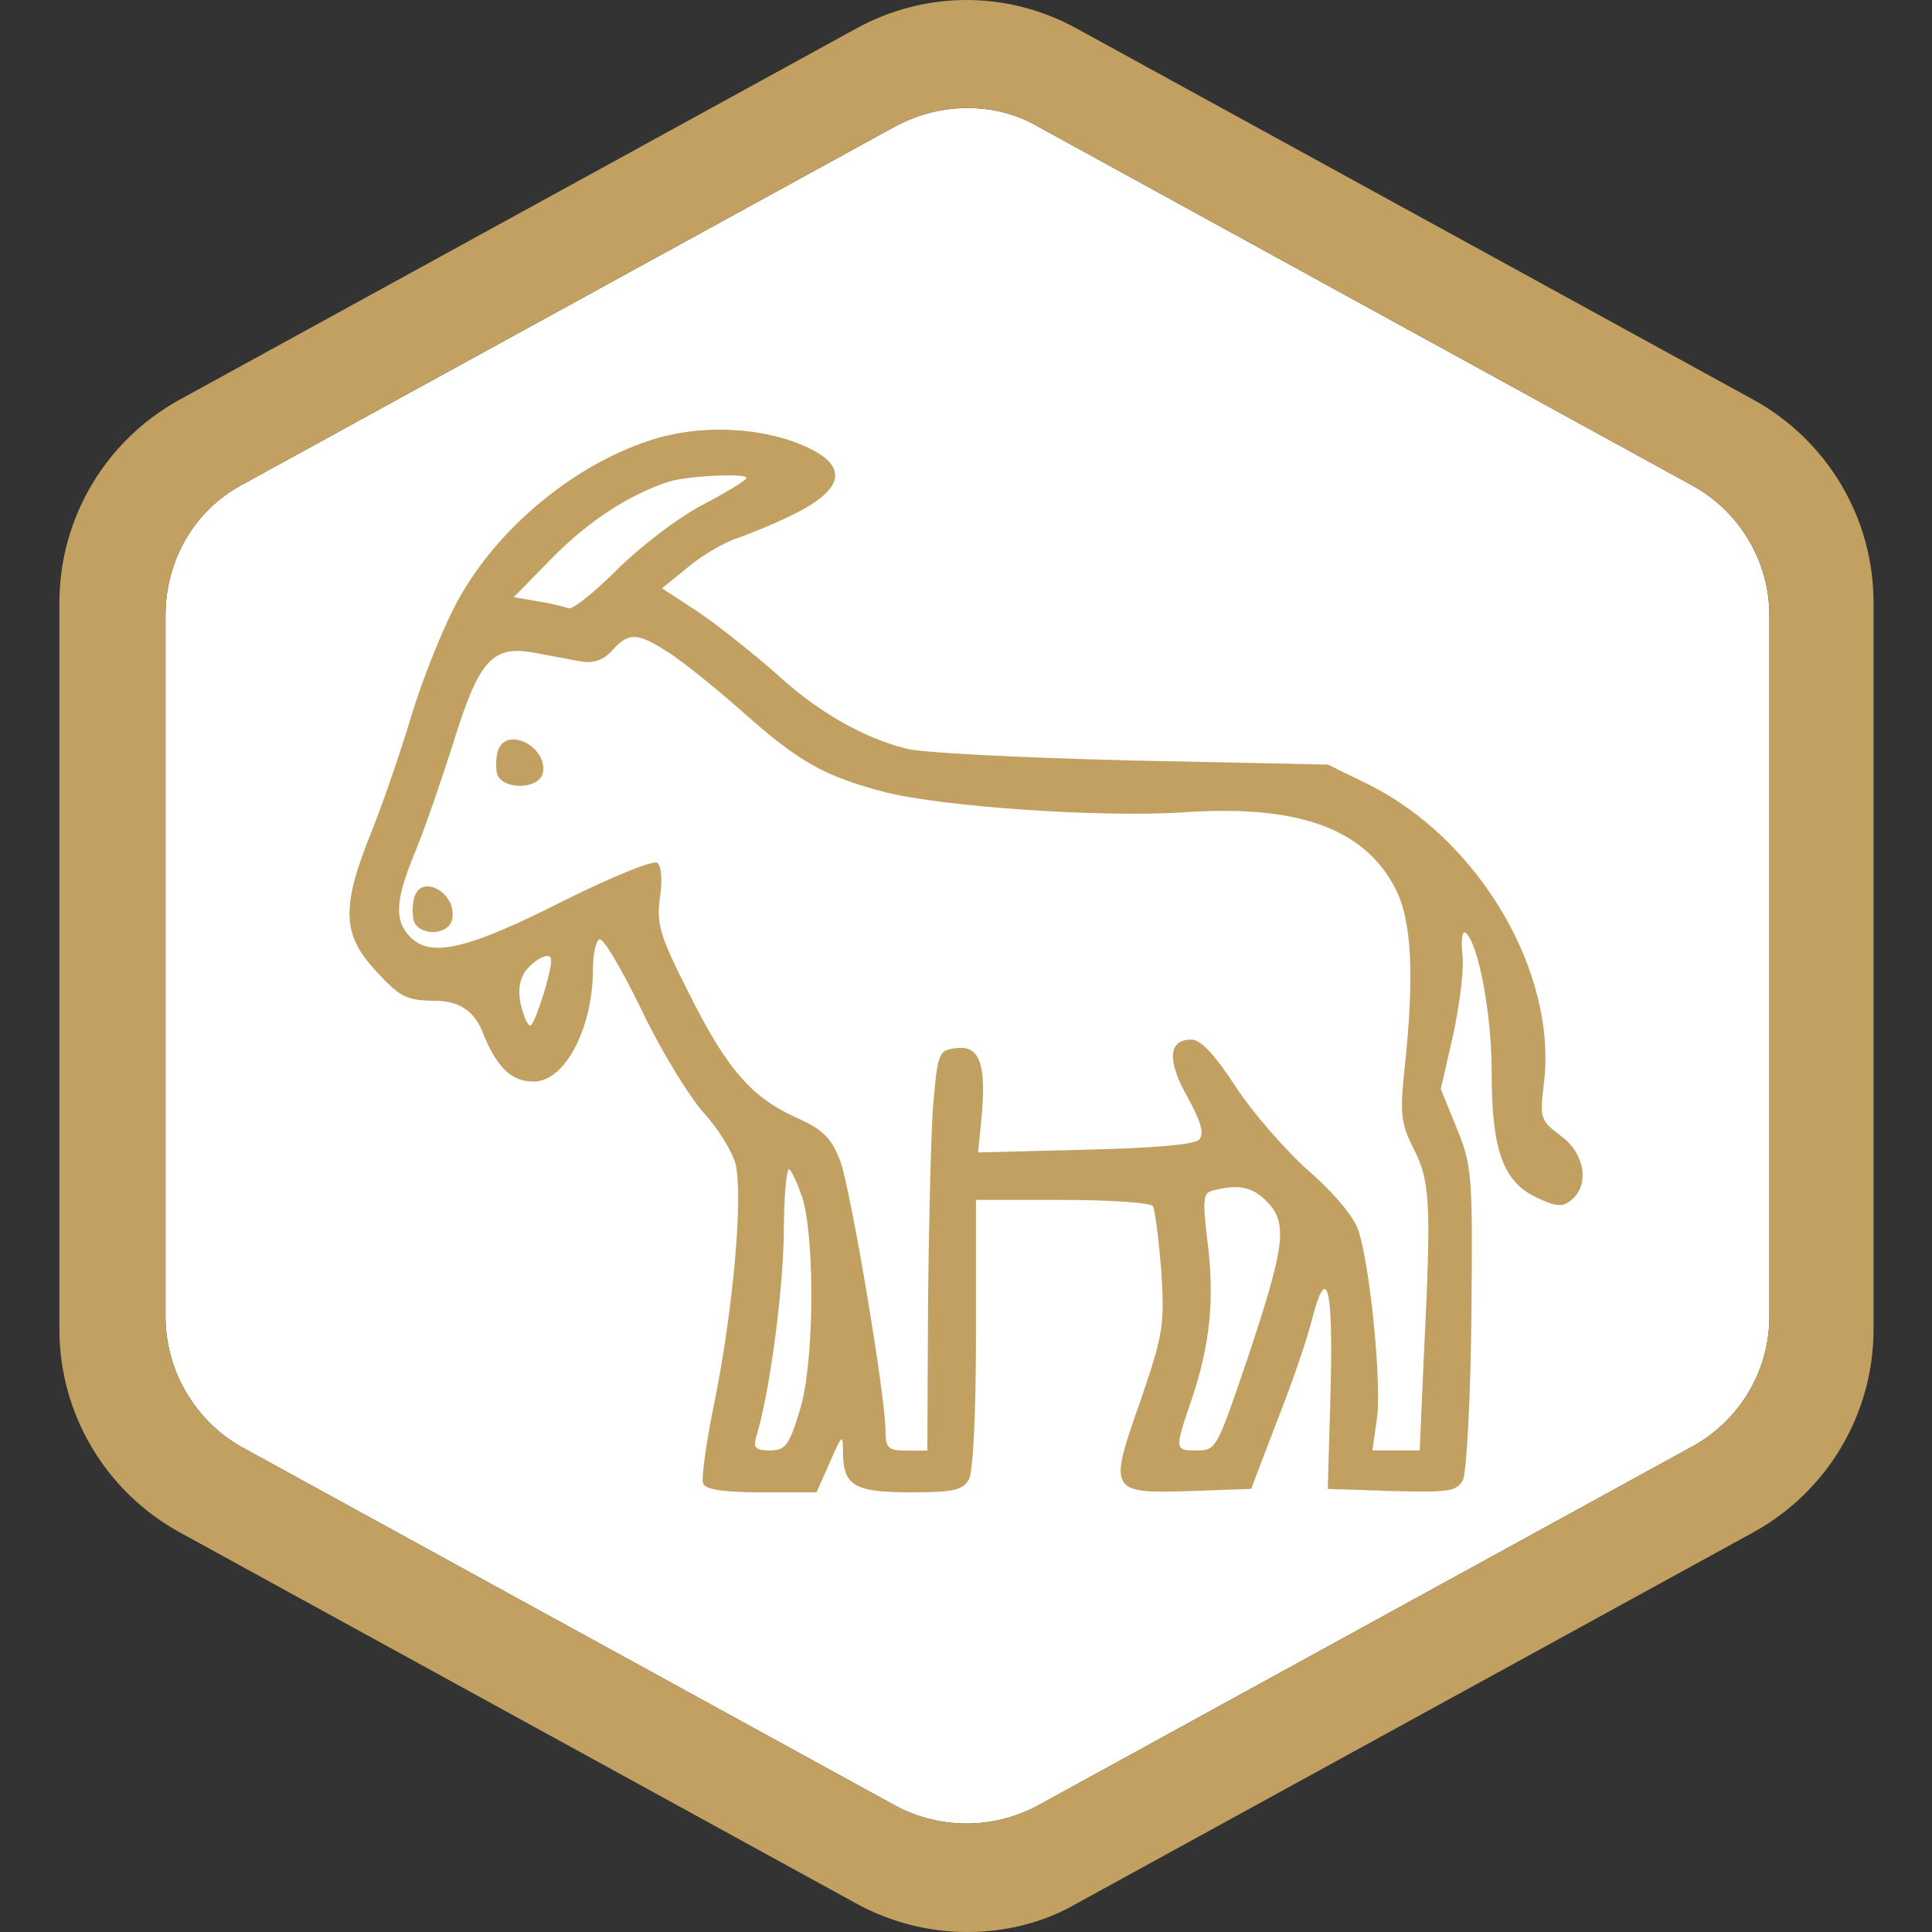
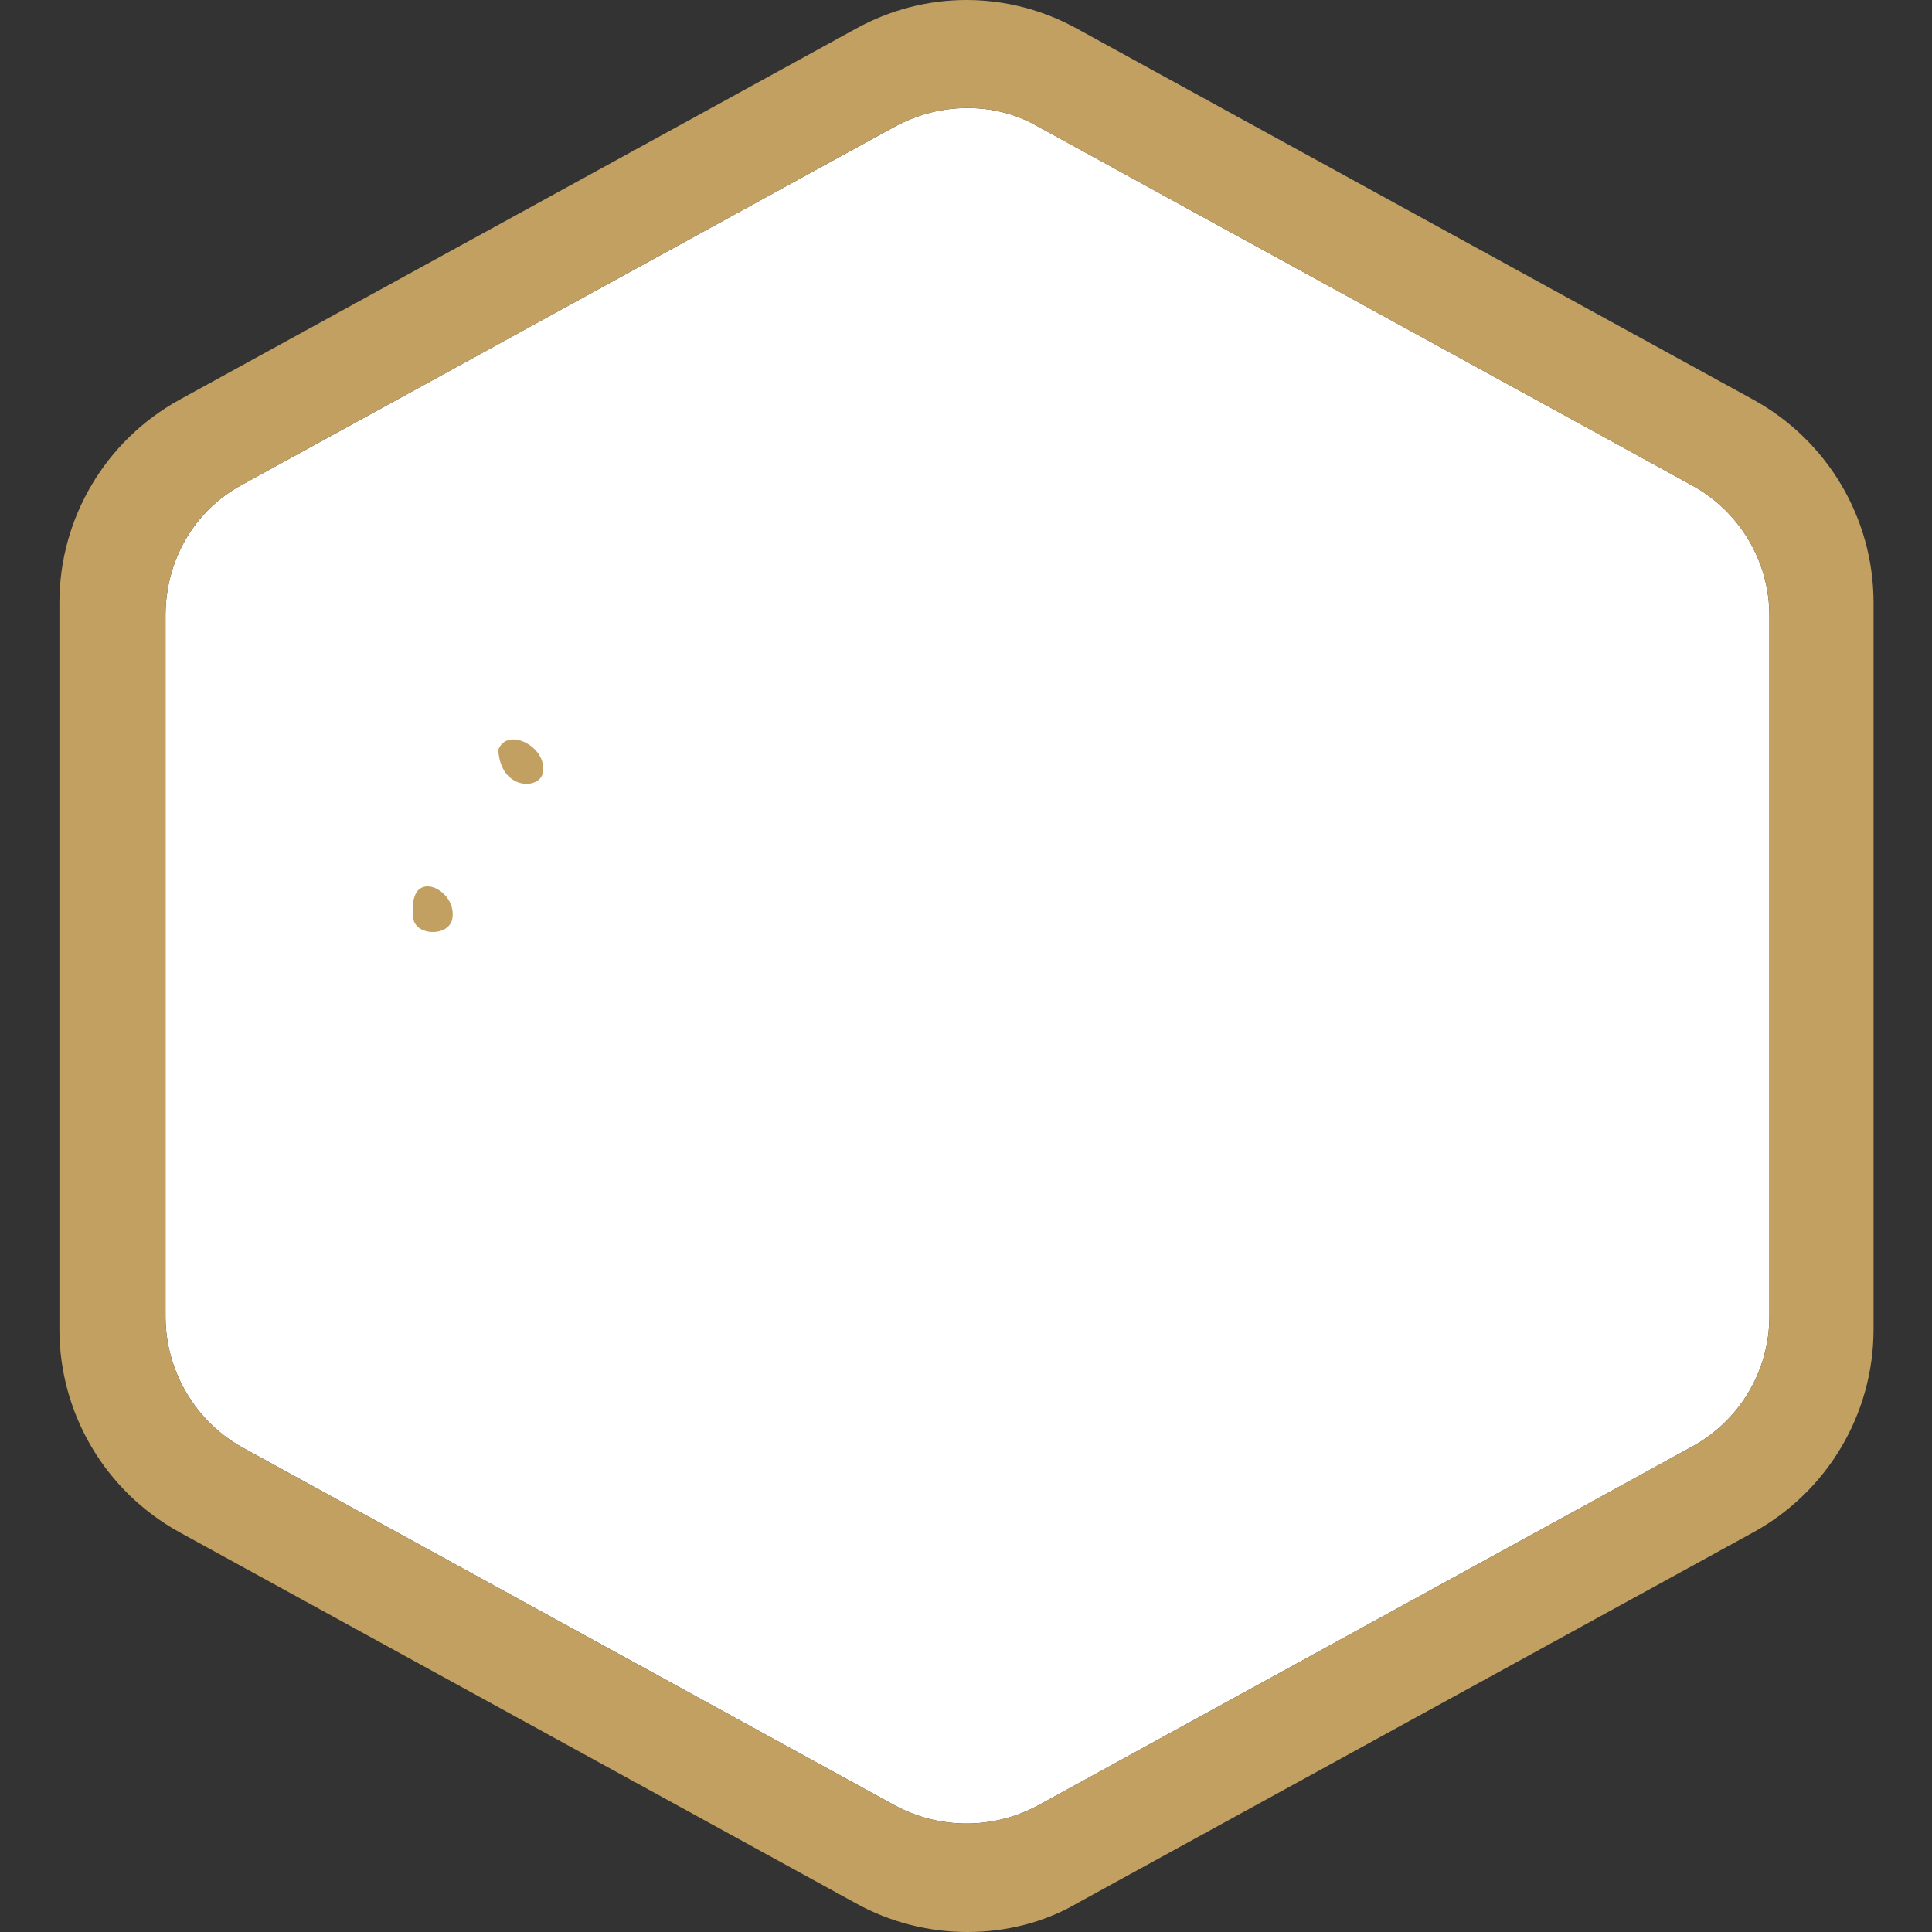
<svg xmlns="http://www.w3.org/2000/svg" width="150" height="150" viewBox="0 0 150 150" fill="none">
  <rect x="0" y="0" width="150" height="150" fill="#333333" stroke="none" />
  <path d="M137.375 102.225C137.375 106.425 135.062 110.338 131.287 112.363L80.612 140.163C77.137 142.05 72.937 142.05 69.462 140.163L18.787 112.363C15.162 110.338 12.85 106.425 12.85 102.225V47.775C12.85 43.575 15.025 39.663 18.787 37.638L69.462 9.838C71.35 8.825 73.225 8.388 75.112 8.388C77 8.388 78.875 8.825 80.612 9.838L131.287 37.638C135.05 39.663 137.375 43.575 137.375 47.775V102.225Z" fill="white" />
  <path d="M136.162 31.05L83.662 2.25C78.262 -0.75 71.812 -0.75 66.412 2.25L13.912 31.05C8.212 34.2 4.612 40.2 4.612 46.8V103.2C4.612 109.8 8.212 115.8 13.912 118.95L66.412 147.75C69.112 149.25 72.112 150 75.112 150C78.112 150 81.112 149.25 83.662 147.75L136.162 118.95C141.862 115.8 145.462 109.8 145.462 103.2V46.8C145.462 40.2 141.862 34.2 136.162 31.05ZM137.375 102.225C137.375 106.425 135.062 110.338 131.287 112.363L80.612 140.162C77.137 142.05 72.937 142.05 69.462 140.162L18.787 112.363C15.162 110.338 12.85 106.425 12.85 102.225V47.775C12.85 43.575 15.025 39.663 18.787 37.638L69.462 9.838C71.35 8.825 73.225 8.387 75.112 8.387C77 8.387 78.875 8.825 80.612 9.838L131.287 37.638C135.05 39.663 137.375 43.575 137.375 47.775V102.225Z" fill="#C1A061" />
-   <path d="M51.725 33.825C45.125 35.5 38.362 41.013 35.225 47.237C34.25 49.138 32.737 52.913 31.925 55.625C31.112 58.325 29.712 62.438 28.787 64.713C26.462 70.5 26.575 72.6 29.225 75.425C31.062 77.425 31.55 77.7 33.925 77.7C35.691 77.733 36.879 78.562 37.487 80.188C38.575 82.888 39.712 83.975 41.437 83.975C43.875 83.975 46.037 79.812 46.037 75.213C46.037 74.125 46.25 73.1 46.525 72.938C46.8 72.725 48.25 75.213 49.775 78.338C51.287 81.525 53.512 85.15 54.637 86.4C55.775 87.65 56.912 89.487 57.125 90.45C57.675 92.987 56.962 101.263 55.562 108.4C54.862 111.75 54.425 114.837 54.587 115.162C54.75 115.65 56.15 115.863 59.075 115.863H63.4L64.425 113.538C65.4 111.312 65.45 111.262 65.45 112.887C65.5 115.375 66.375 115.863 70.75 115.863C74.05 115.863 74.75 115.7 75.237 114.838C75.562 114.188 75.775 109.537 75.775 103.488V93.162H82.487C86.212 93.162 89.362 93.375 89.512 93.65C89.675 93.925 89.95 96.138 90.162 98.625C90.425 102.9 90.325 103.55 88.537 108.787C86.05 115.812 86.1 115.975 92.487 115.762L97.137 115.6L99.137 110.363C100.275 107.5 101.525 103.875 101.9 102.3C103.037 97.975 103.525 99.975 103.3 108.188L103.087 115.6L108.062 115.762C112.45 115.875 113.087 115.812 113.587 114.9C113.85 114.362 114.175 108.737 114.237 102.3C114.35 91.162 114.287 90.513 113.1 87.588L111.862 84.55L112.837 80.287C113.325 77.963 113.7 75.15 113.537 74.062C113.425 73.037 113.537 72.287 113.75 72.388C114.725 73.037 115.812 78.55 115.812 83.2C115.812 89.263 116.675 91.75 119.325 92.987C120.837 93.688 121.325 93.75 122.025 93.15C123.437 91.963 123.05 89.525 121.162 88.175C119.6 86.987 119.537 86.825 119.862 84.175C120.95 75.525 114.837 65.138 106.187 60.875L103.1 59.362L87.687 59.038C79.2 58.825 71.412 58.45 70.325 58.112C66.912 57.25 63.4 55.2 60.162 52.212C58.375 50.65 55.725 48.538 54.212 47.513L51.4 45.675L53.462 44C54.537 43.087 56.325 42.05 57.412 41.725C58.437 41.35 60.437 40.538 61.8 39.837C65.75 37.837 65.85 36 62.125 34.487C59.1 33.25 55.037 33.025 51.737 33.837L51.725 33.825ZM57.937 37.125C57.937 37.288 56.425 38.212 54.587 39.175C52.7 40.15 49.725 42.425 47.937 44.2C46.15 45.987 44.475 47.337 44.15 47.225C43.887 47.125 42.8 46.85 41.775 46.688L39.887 46.362L42.862 43.325C45.675 40.462 48.912 38.35 52 37.375C53.462 36.938 57.95 36.725 57.95 37.1L57.937 37.125ZM51.887 50.638C52.962 51.337 55.612 53.45 57.675 55.288C62.05 59.175 64 60.263 68.7 61.5C73.187 62.638 85.575 63.5 92 63.062C100.762 62.475 105.9 64.3 108.325 68.963C109.625 71.45 109.837 75.825 109.025 83.188C108.7 86.487 108.762 87.237 109.787 89.25C111.037 91.737 111.137 93.412 110.55 105.2L110.225 112.612H106.55L106.925 110.013C107.25 107.25 106.387 98.325 105.462 95.525C105.137 94.5 103.562 92.612 101.625 90.925C99.85 89.362 97.25 86.375 95.95 84.388C94.325 81.9 93.25 80.713 92.487 80.713C90.7 80.713 90.587 82.338 92.212 85.2C93.3 87.2 93.512 88.062 93.075 88.5C92.7 88.875 89.35 89.15 84.212 89.263L75.937 89.475L76.212 86.725C76.587 82.612 76.05 81.15 74.262 81.375C72.862 81.537 72.8 81.65 72.425 86.138C72.262 88.675 72.1 95.65 72.05 101.65L72 112.625H70.375C68.975 112.625 68.75 112.412 68.75 111.113C68.75 108.35 66.05 92.35 65.237 90.138C64.537 88.35 63.937 87.7 61.725 86.725C58.312 85.162 56.375 82.938 53.4 76.938C51.237 72.662 50.962 71.75 51.237 69.688C51.45 68.287 51.337 67.2 51.025 66.987C50.7 66.775 47.512 68.075 43.937 69.85C36.475 73.638 33.6 74.338 31.987 72.875C30.587 71.575 30.637 70.013 32.2 66.225C32.9 64.55 34.25 60.65 35.225 57.575C37.225 51.138 38.262 50.062 41.6 50.7C42.687 50.913 44.25 51.188 45.062 51.35C46.037 51.513 46.787 51.3 47.5 50.538C48.8 49.075 49.45 49.075 51.887 50.65V50.638ZM42.8 74.537C42.8 75.562 41.5 79.625 41.175 79.625C40.962 79.625 40.637 78.862 40.412 77.9C40.2 76.713 40.362 75.9 40.95 75.2C41.812 74.275 42.787 73.9 42.787 74.55L42.8 74.537ZM62.262 92.875C63.287 96.062 63.237 105.913 62.1 109.475C61.287 112.225 60.962 112.612 59.775 112.612C58.687 112.612 58.475 112.4 58.687 111.637C59.712 108.387 60.75 100.712 60.85 96.013C60.85 93.037 61.062 90.662 61.275 90.775C61.437 90.888 61.925 91.85 62.25 92.888L62.262 92.875ZM98.437 93.362C100 95.037 99.737 96.825 96.875 105.425C94.387 112.725 94.437 112.612 92.762 112.612C91.2 112.612 91.2 112.5 92.55 108.562C93.95 104.4 94.325 100.775 93.737 96.287C93.362 93.2 93.412 92.612 94.112 92.45C96.112 91.9 97.3 92.125 98.437 93.375V93.362Z" fill="#C1A061" />
-   <path d="M38.687 58.212C38.525 58.638 38.475 59.45 38.575 60C38.85 61.35 41.875 61.35 42.15 60C42.525 58 39.387 56.375 38.687 58.212Z" fill="#C1A061" />
+   <path d="M38.687 58.212C38.85 61.35 41.875 61.35 42.15 60C42.525 58 39.387 56.375 38.687 58.212Z" fill="#C1A061" />
  <path d="M32.2 69.562C32.038 69.987 31.988 70.8 32.088 71.35C32.363 72.7 34.85 72.7 35.113 71.35C35.488 69.4 32.838 67.838 32.2 69.562Z" fill="#C1A061" />
</svg>